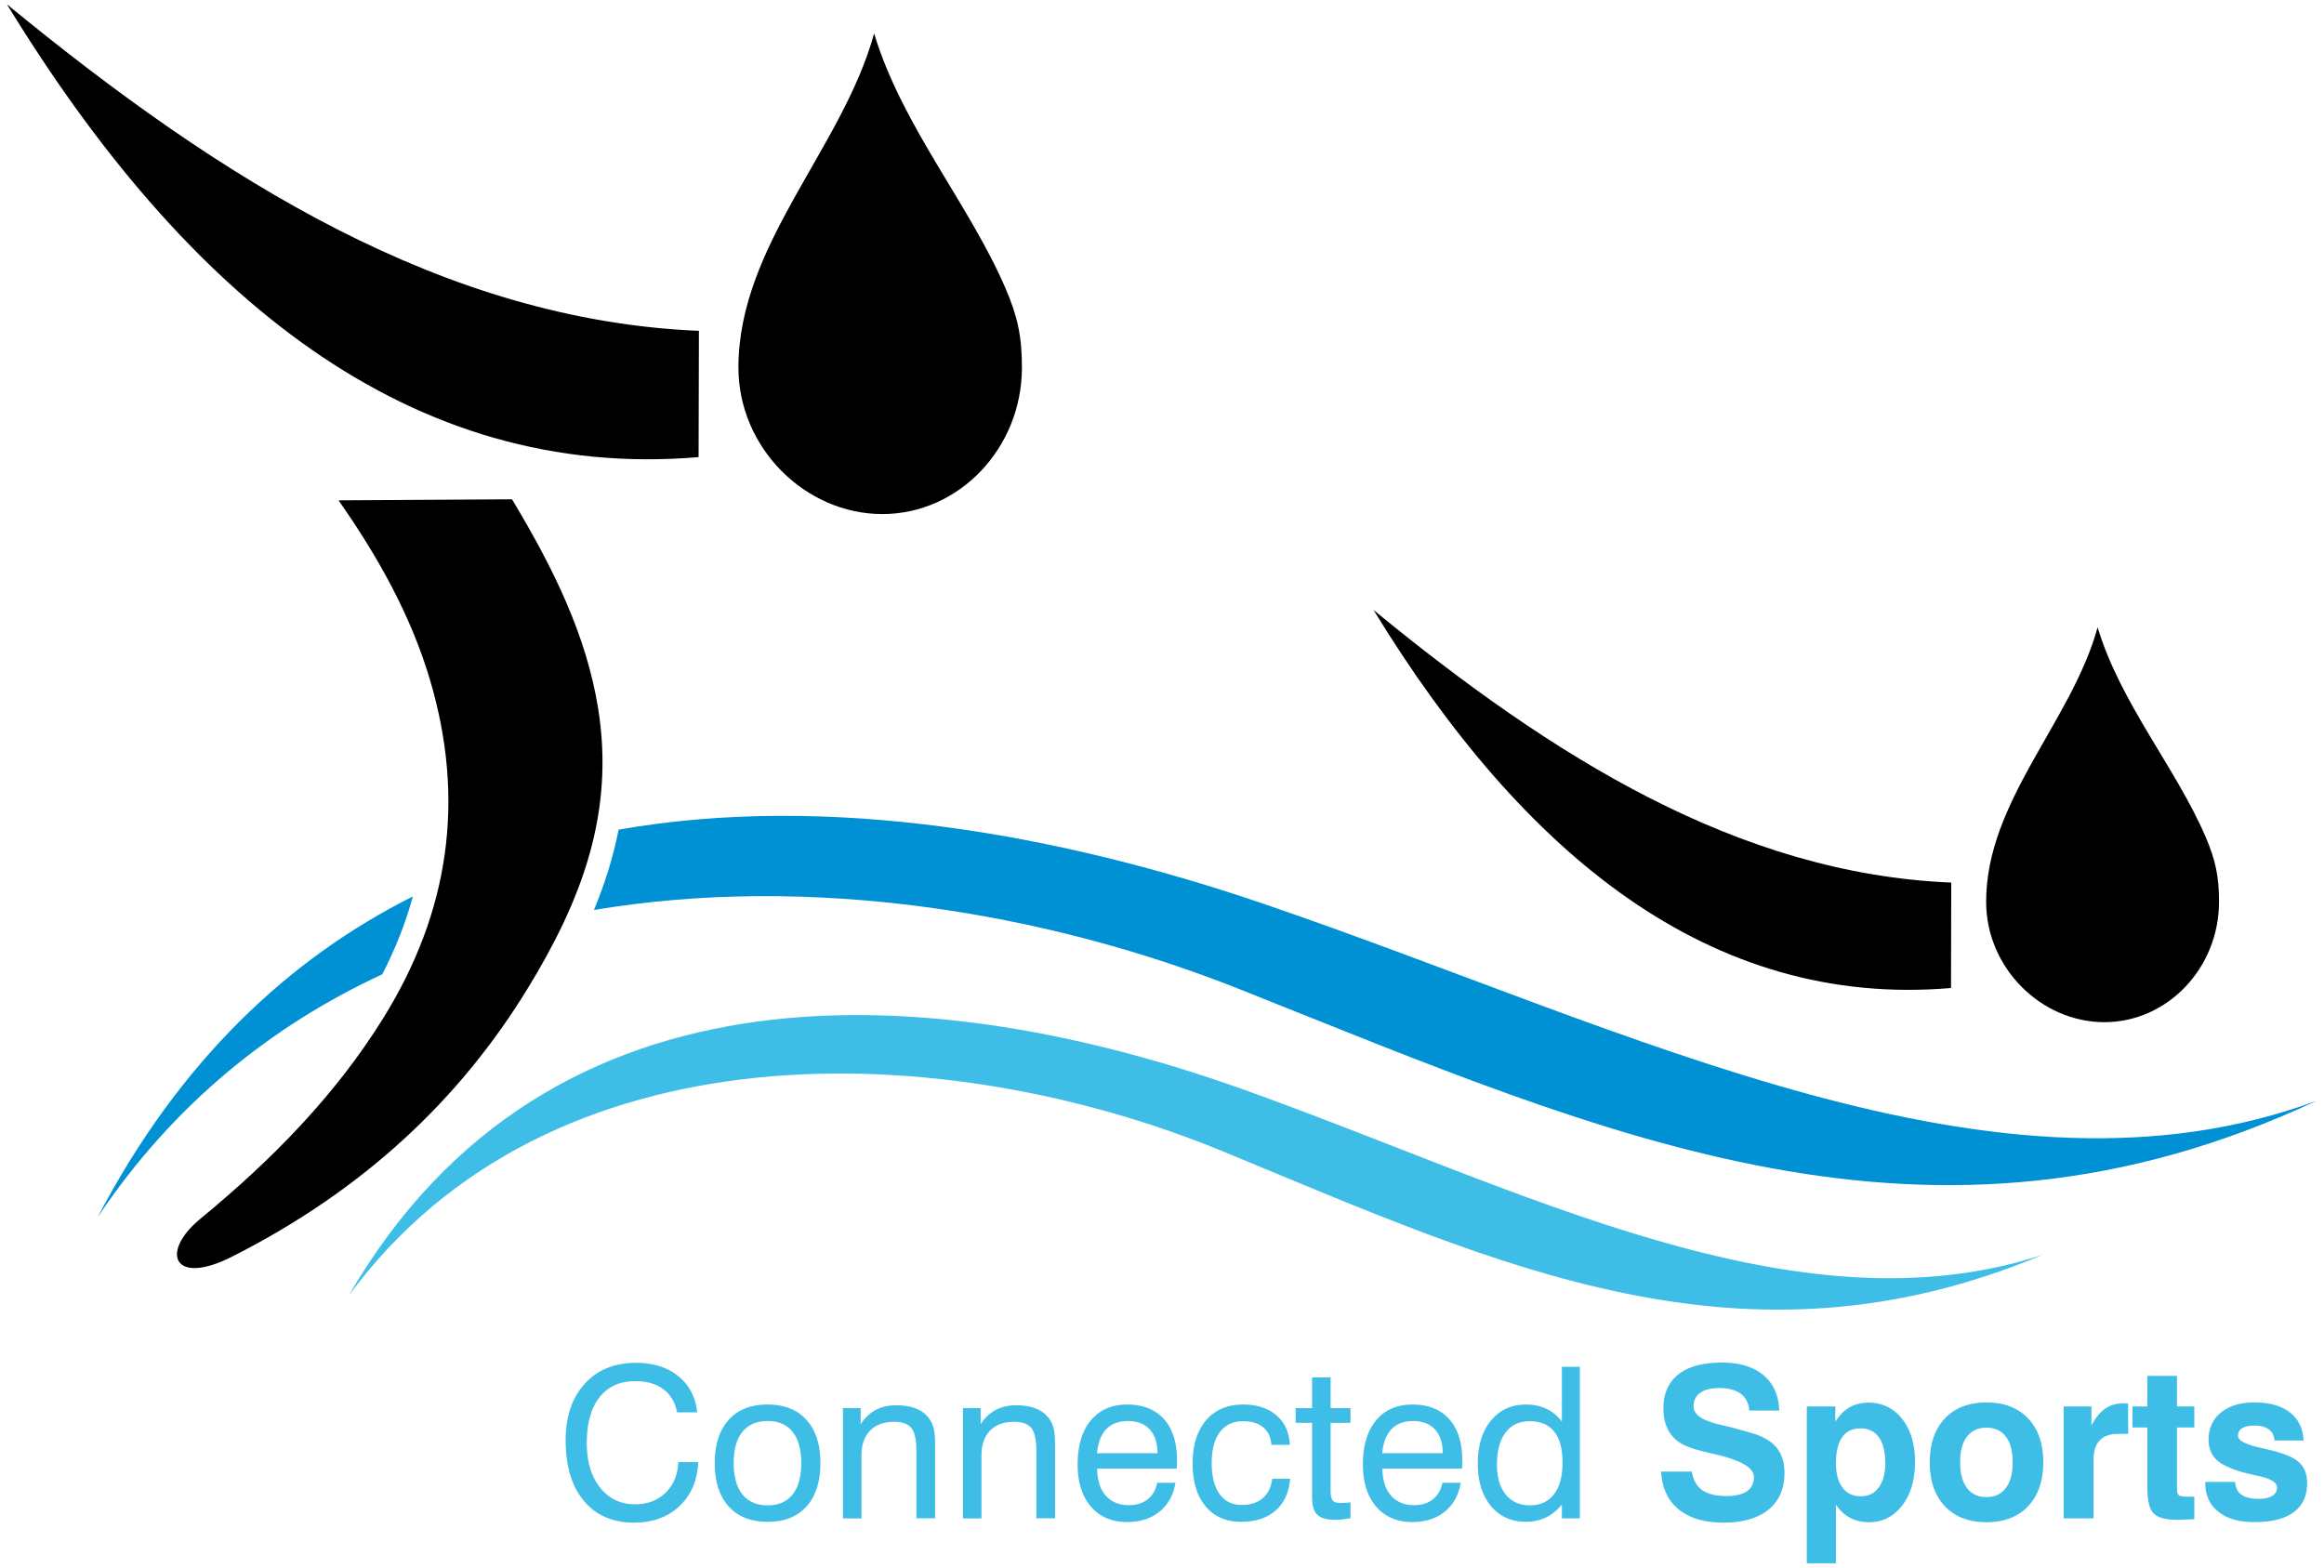
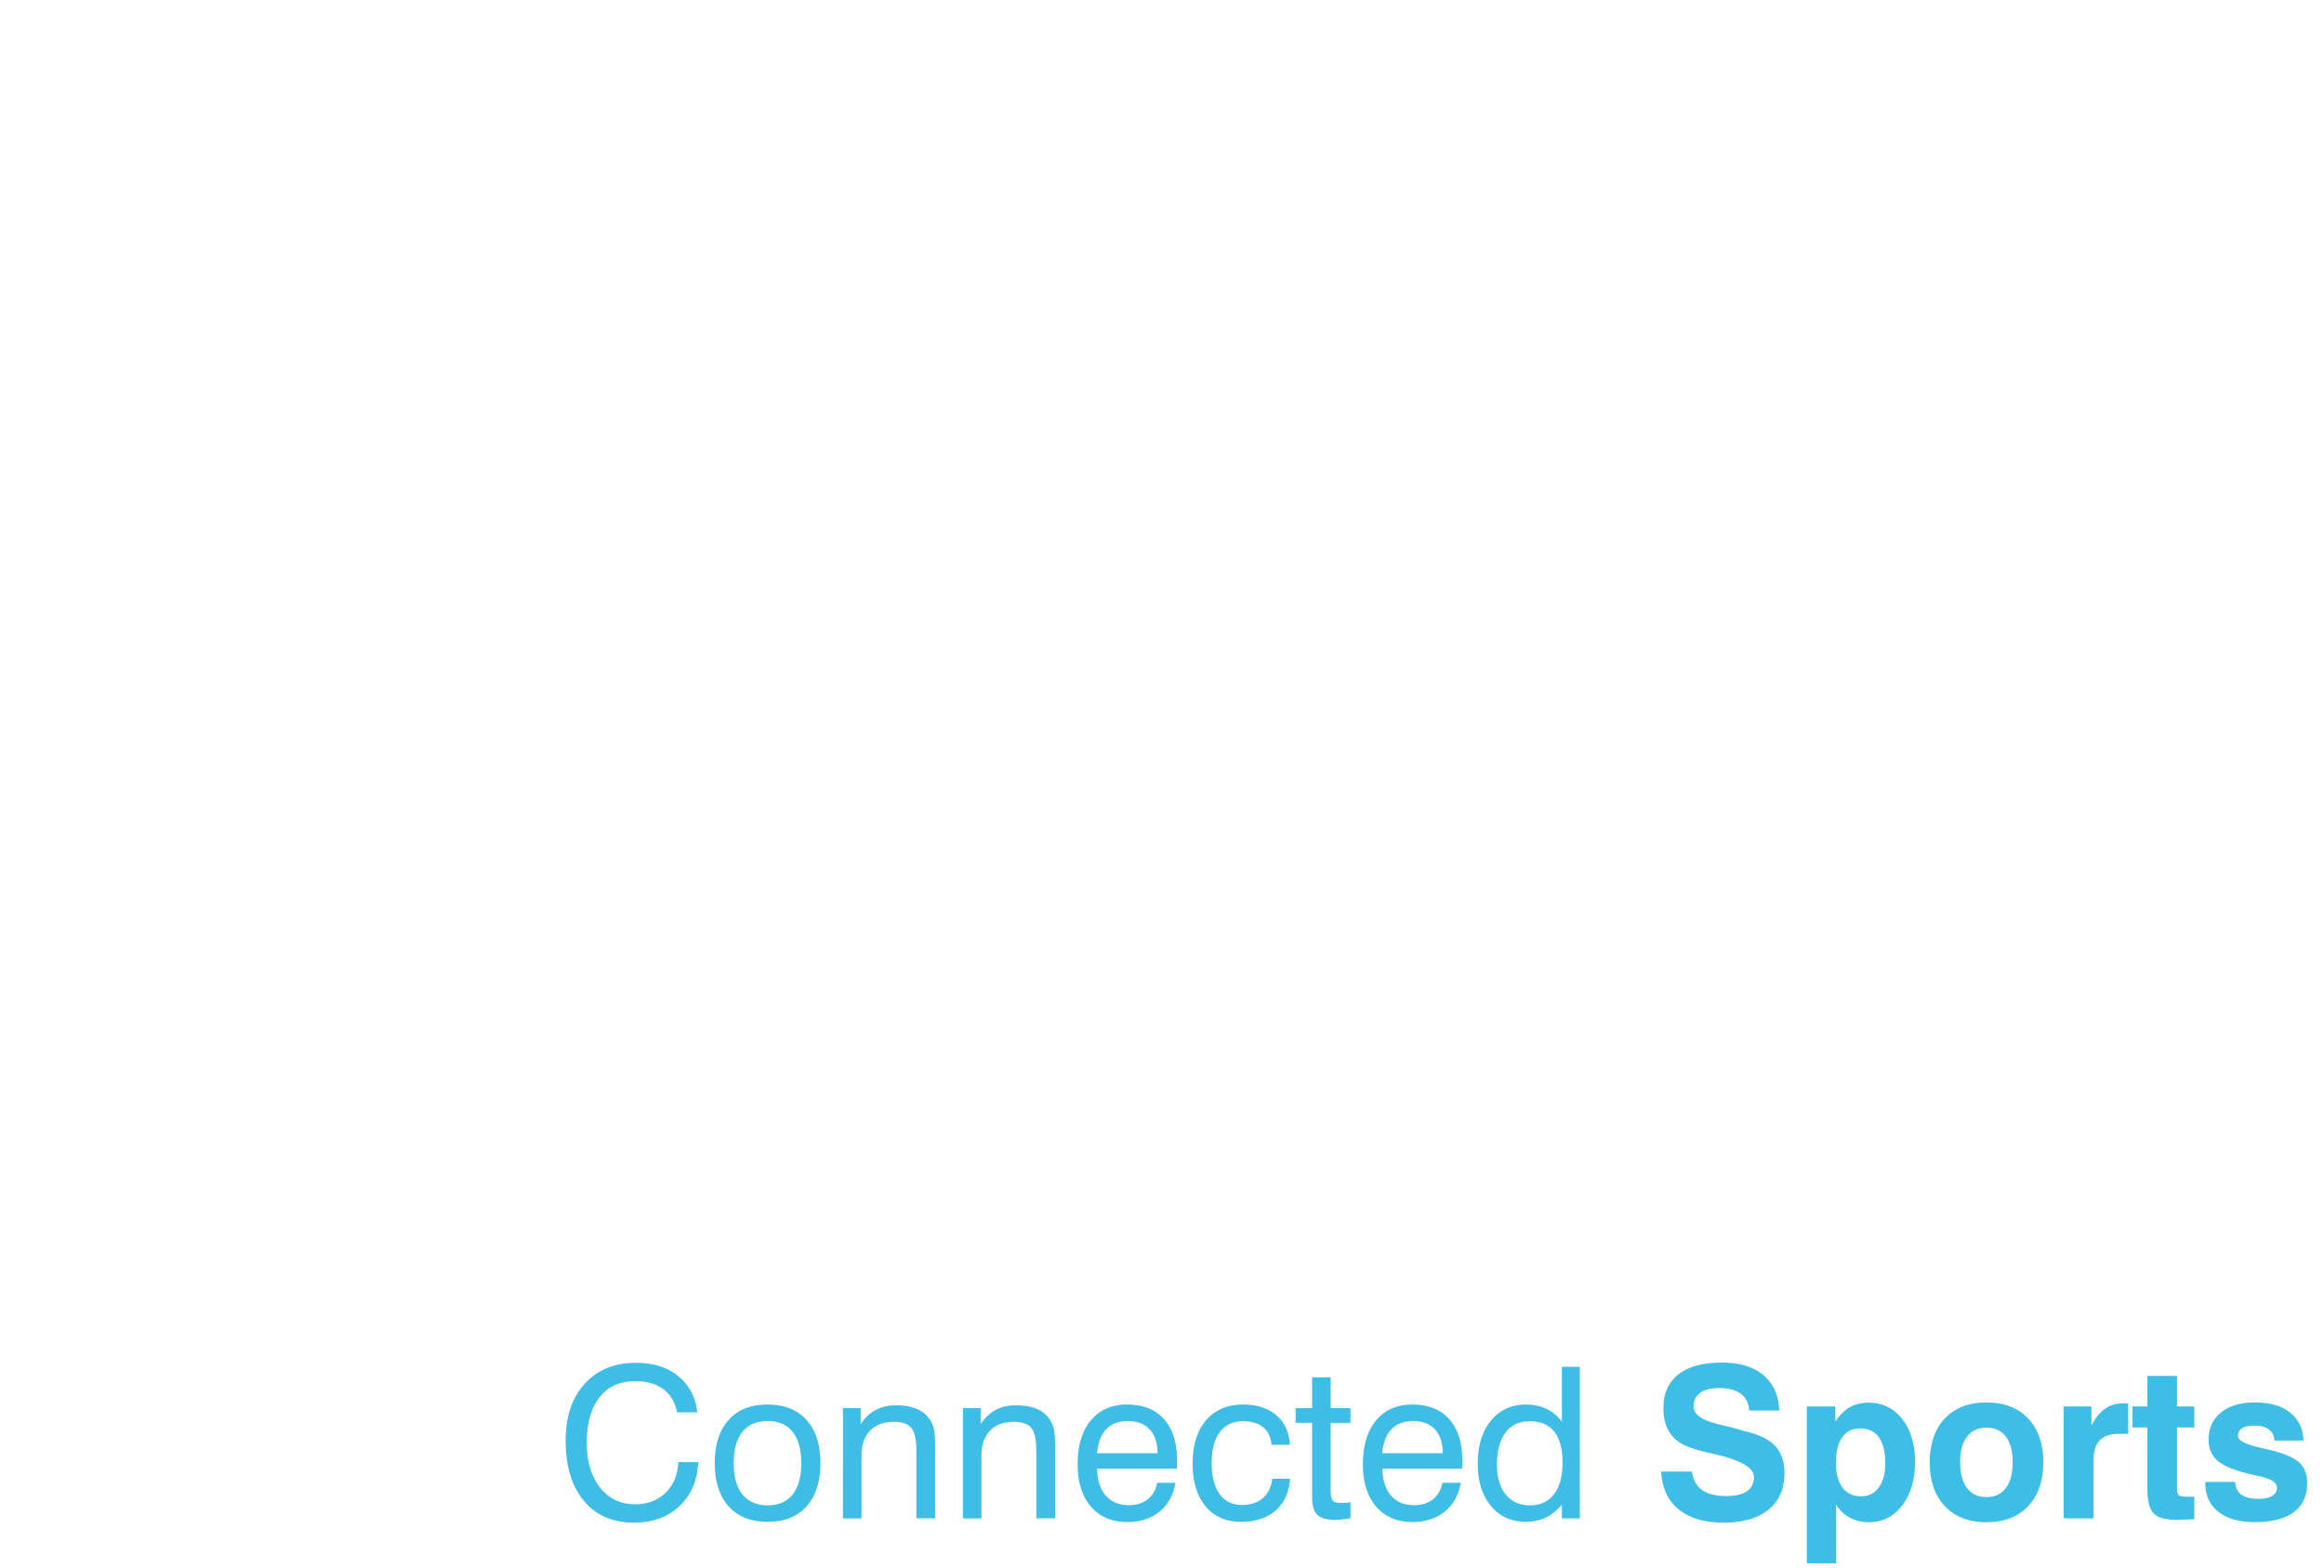
<svg xmlns="http://www.w3.org/2000/svg" width="335" height="226">
  <g fill-rule="evenodd">
-     <path d="M294.444 180.904c-35.547 11.656-75.057-9.45-115.074-23.783-43.953-15.74-100.11-20.422-129.127 29.707 28.99-39.45 85.735-37.498 126.21-20.764 39.97 16.524 74.88 32.944 118 14.84z" fill="#3EBEE6" />
-     <path d="M303.337 147.365c9.092 0 16.53-7.8 16.53-17.357 0-3.607-.482-5.982-1.938-9.37-4.275-9.938-12.273-19.27-15.563-30.196-3.746 13.623-16.068 25.052-16.068 39.567.001 9.547 7.946 17.357 17.04 17.357zM127.185 74.112c11.068 0 20.123-9.508 20.123-21.13 0-4.392-.587-7.283-2.36-11.408-5.204-12.097-14.94-23.457-18.944-36.757-4.56 16.583-19.56 30.496-19.56 48.166 0 11.62 9.673 21.128 20.74 21.128zm154.082 53.142l-.033 15.188c-34.686 2.958-61.656-19.208-83.244-54.5 25.8 21.177 52.613 38.02 83.277 39.3zm-180.52-79.557L100.7 65.9C59.16 69.434 26.854 42.882.997.62c30.894 25.367 63.02 45.543 99.75 47.076z" />
-     <path d="M334.003 158.668c-46.2 17.166-98.717-10.195-151.666-28.3-29.353-10.036-62.68-16.112-93.167-10.758-.77 3.96-1.986 7.804-3.554 11.583 31.153-5.236 65.046.254 93.202 11.47 52.96 21.096 99.288 42.23 155.185 16.004zM59.514 129.24c-17.886 8.967-33.643 23.715-45.443 46.252 10.864-16.246 25.05-27.62 41.03-35.027 1.903-3.685 3.375-7.427 4.414-11.225z" fill="#0090D4" />
-     <path d="M48.81 72.135l24.994-.15c6.008 9.976 10.708 19.613 12.405 30.083 2.45 15.133-2.4 27.778-10.148 40.443-9.695 15.85-23.51 29.016-42.67 38.69-8.432 4.25-10.365-.67-4.5-5.498 10.312-8.482 19.523-17.86 26.455-29.08 9.363-15.157 11.802-31.284 6.61-48.697-2.78-9.324-7.53-17.757-13.156-25.792z" />
-   </g>
+     </g>
  <path d="M97.777 210.787h2.878c-.127 2.66-1.04 4.783-2.726 6.363s-3.866 2.367-6.536 2.367c-3.076 0-5.487-1.05-7.235-3.148s-2.62-5-2.62-8.713c0-3.426.917-6.143 2.747-8.158s4.3-3.02 7.407-3.02c2.473 0 4.5.64 6.075 1.914 1.58 1.277 2.493 3.02 2.74 5.225H97.6c-.28-1.443-.938-2.56-1.976-3.334s-2.387-1.164-4.048-1.164c-2.22 0-3.937.773-5.158 2.33s-1.834 3.744-1.834 6.576c0 2.67.633 4.813 1.905 6.424 1.272 1.617 2.96 2.422 5.057 2.422 1.79 0 3.258-.557 4.398-1.672 1.143-1.11 1.75-2.584 1.833-4.412zm7.985.152c0 1.97.426 3.475 1.27 4.52s2.052 1.564 3.628 1.564c1.56 0 2.762-.52 3.592-1.564s1.247-2.55 1.247-4.52c0-1.96-.416-3.46-1.247-4.506s-2.03-1.564-3.592-1.564c-1.585 0-2.796.52-3.638 1.56s-1.26 2.537-1.26 4.51zm-2.73 0c0-2.66.664-4.738 1.996-6.223s3.197-2.225 5.604-2.225c2.417 0 4.292.74 5.624 2.22 1.337 1.48 2.006 3.555 2.006 6.227s-.664 4.752-1.996 6.236-3.197 2.225-5.604 2.225c-2.417 0-4.292-.74-5.624-2.22-1.337-1.48-2.006-3.562-2.006-6.242zm29.062 7.97v-9.783c0-1.56-.238-2.645-.72-3.242s-1.308-.898-2.473-.898c-1.495 0-2.655.422-3.48 1.268s-1.24 2.047-1.24 3.602v9.055h-2.67V203h2.553v2.314c.613-.916 1.338-1.602 2.18-2.047s1.82-.668 2.93-.668c1.196 0 2.204.182 3.025.54s1.454.902 1.9 1.627c.248.385.425.836.537 1.357.106.518.162 1.344.162 2.473v10.3h-2.7zm17.293 0v-9.783c0-1.56-.238-2.645-.72-3.242s-1.307-.898-2.473-.898c-1.495 0-2.655.422-3.48 1.268s-1.24 2.047-1.24 3.602v9.055h-2.67V203h2.554v2.314c.613-.916 1.337-1.602 2.18-2.047s1.82-.668 2.928-.668c1.196 0 2.204.182 3.025.54s1.454.902 1.9 1.627c.25.385.426.836.537 1.357.106.518.163 1.344.163 2.473v10.3h-2.7zm8.745-9.392h8.725c-.01-1.486-.385-2.63-1.13-3.436-.74-.807-1.793-1.21-3.156-1.21-1.317 0-2.356.395-3.11 1.186s-1.2 1.945-1.328 3.46zm8.67 4.255h2.64c-.29 1.752-1.05 3.137-2.285 4.145s-2.797 1.514-4.677 1.514c-2.204 0-3.947-.738-5.224-2.223s-1.916-3.512-1.916-6.076c0-2.71.634-4.828 1.9-6.354s3.015-2.285 5.24-2.285c2.285 0 4.053.705 5.305 2.107s1.88 3.39 1.88 5.953l-.005.727c-.005.156-.02.313-.04.46h-11.472c.03 1.672.446 2.97 1.247 3.885s1.915 1.373 3.34 1.373c1.09 0 1.986-.28 2.695-.842.71-.556 1.167-1.35 1.374-2.385zm16.472-5.472c-.082-1.1-.472-1.926-1.18-2.518s-1.673-.883-2.903-.883c-1.443 0-2.56.523-3.344 1.56s-1.182 2.523-1.182 4.455.38 3.43 1.136 4.48 1.83 1.576 3.212 1.576c1.246 0 2.245-.324 3-.97s1.21-1.58 1.388-2.807h2.554c-.137 1.95-.826 3.47-2.063 4.564s-2.898 1.643-4.985 1.643c-2.18 0-3.886-.746-5.128-2.24s-1.863-3.547-1.863-6.146c0-2.664.648-4.746 1.945-6.256s3.074-2.266 5.34-2.266c2.002 0 3.598.52 4.803 1.566s1.84 2.457 1.92 4.24h-2.64v.001zm8.532 6.6c0 .715.102 1.19.305 1.43s.578.354 1.12.354l.574-.014.865-.063v2.27l-1.195.176a8.17 8.17 0 0 1-.943.061c-1.25 0-2.133-.242-2.64-.723s-.756-1.35-.756-2.584v-10.676h-2.375v-2.123h2.375v-4.44h2.67v4.44h2.863v2.123h-2.863v9.768zm7.443-5.384h8.725c-.01-1.486-.385-2.63-1.13-3.436s-1.793-1.21-3.156-1.21c-1.318 0-2.357.395-3.11 1.186s-1.202 1.945-1.33 3.46zm8.67 4.255h2.64c-.29 1.752-1.05 3.137-2.285 4.145s-2.797 1.514-4.676 1.514c-2.203 0-3.947-.738-5.225-2.223s-1.914-3.512-1.914-6.076c0-2.71.633-4.828 1.9-6.354s3.014-2.285 5.238-2.285c2.285 0 4.053.705 5.305 2.107s1.88 3.39 1.88 5.953l-.006.727c-.006.156-.02.313-.04.46h-11.47c.03 1.672.445 2.97 1.246 3.885s1.916 1.373 3.34 1.373c1.1 0 1.986-.28 2.695-.842.7-.556 1.167-1.35 1.374-2.385zm17.318-2.917c0-1.973-.4-3.457-1.197-4.455s-1.975-1.5-3.535-1.5c-1.506 0-2.67.55-3.492 1.643s-1.23 2.645-1.23 4.65c0 1.81.42 3.232 1.268 4.27s2.006 1.56 3.48 1.56c1.494 0 2.654-.53 3.475-1.6s1.23-2.596 1.23-4.57zm2.493-13.807v21.86h-2.584v-2c-.68.83-1.455 1.453-2.316 1.87-.855.414-1.81.623-2.848.623-2.117 0-3.805-.76-5.066-2.28s-1.895-3.55-1.895-6.105c0-2.604.633-4.676 1.9-6.21 1.266-1.54 2.953-2.31 5.06-2.31 1.11 0 2.094.21 2.945.62s1.596 1.023 2.22 1.848v-7.912h2.584zm11.718 15.107h4.44c.166 1.195.658 2.082 1.47 2.666.81.576 1.98.865 3.516.865 1.307 0 2.29-.232 2.955-.7.662-.46.992-1.15.992-2.06 0-1.328-1.904-2.422-5.715-3.295l-.133-.03-.46-.107c-2.04-.445-3.496-.94-4.36-1.5-.775-.5-1.363-1.16-1.77-1.996s-.607-1.818-.607-2.96c0-2.127.725-3.76 2.168-4.895 1.445-1.13 3.533-1.697 6.264-1.697 2.553 0 4.55.604 5.988 1.81 1.44 1.21 2.2 2.9 2.28 5.107h-4.32c-.082-1.06-.486-1.863-1.217-2.416s-1.777-.83-3.13-.83c-1.182 0-2.088.227-2.727.688s-.957 1.115-.957 1.967c0 1.16 1.24 2.02 3.725 2.6l1.574.37 3.39.947c.668.23 1.252.482 1.748.76.887.496 1.555 1.15 2.002 1.967s.668 1.793.668 2.934c0 2.273-.766 4.037-2.3 5.29s-3.693 1.88-6.484 1.88c-2.752 0-4.9-.64-6.47-1.916s-2.406-3.093-2.523-5.45zm32.31-1.22c0-1.62-.31-2.863-.922-3.72s-1.5-1.28-2.67-1.28c-1.146 0-2.02.424-2.62 1.275s-.896 2.094-.896 3.725c0 1.525.314 2.705.943 3.537s1.516 1.246 2.664 1.246c1.1 0 1.94-.426 2.564-1.277s.938-2.022.938-3.506zm-11.31 14.445v-22.607h4.11v2.184c.623-.953 1.322-1.643 2.086-2.078s1.674-.652 2.71-.652c1.986 0 3.604.785 4.84 2.35 1.236 1.572 1.854 3.633 1.854 6.182 0 2.584-.617 4.682-1.854 6.287s-2.832 2.412-4.783 2.412c-1.03 0-1.945-.217-2.752-.652s-1.48-1.07-2.012-1.9v8.477h-4.2v-.003zm22.1-14.563c0 1.602.33 2.838.988 3.71s1.598 1.31 2.813 1.31c1.2 0 2.13-.438 2.787-1.31s.988-2.107.988-3.71c0-1.6-.324-2.822-.98-3.688s-1.586-1.297-2.797-1.297-2.152.43-2.813 1.297-.987 2.1-.987 3.688zm-4.377 0c0-2.68.73-4.787 2.184-6.322s3.45-2.3 6-2.3c2.533 0 4.53.766 5.988 2.3s2.19 3.643 2.19 6.322c0 2.69-.73 4.805-2.19 6.34s-3.455 2.3-5.988 2.3c-2.55 0-4.545-.764-6-2.3s-2.184-3.648-2.184-6.34zm19.295 8.092V202.77h4.008v2.762c.566-1.105 1.225-1.922 1.975-2.438s1.646-.78 2.686-.78l.395.006c.092.004.168.016.23.025l.016 4.377h-1.44c-1.176 0-2.063.31-2.654.924s-.893 1.52-.893 2.73v8.53h-4.323zm18.838.117l-1.42.055-1.043.035c-1.658 0-2.787-.31-3.395-.926s-.912-1.84-.912-3.658v-8.73h-2.14v-3.03h2.14v-4.408h4.275v4.408h2.494v3.03h-2.494v8.938c0 .426.098.705.285.836.186.137.572.203 1.154.203h1.055v3.247zm1.586-5.377h4.307c.04.822.334 1.436.89 1.836s1.383.602 2.494.602c.84 0 1.494-.14 1.955-.426.46-.277.69-.678.69-1.195 0-.73-.86-1.28-2.584-1.646l-1.678-.385c-2.104-.537-3.557-1.166-4.373-1.9-.814-.73-1.227-1.723-1.227-2.97 0-1.652.6-2.96 1.79-3.922 1.19-.97 2.807-1.45 4.844-1.45 2.158 0 3.855.48 5.088 1.44s1.885 2.31 1.965 4.053h-4.2c-.03-.684-.29-1.21-.78-1.592-.486-.373-1.17-.56-2.04-.56-.822 0-1.43.12-1.83.37s-.602.62-.602 1.115c0 .643 1.072 1.21 3.22 1.707l1.172.268c2.148.502 3.617 1.11 4.402 1.824s1.18 1.713 1.18 3c0 1.834-.643 3.23-1.936 4.19s-3.17 1.438-5.633 1.438c-2.23 0-3.973-.5-5.23-1.5s-1.885-2.375-1.885-4.13v-.178z" fill="#3EBEE6" />
</svg>